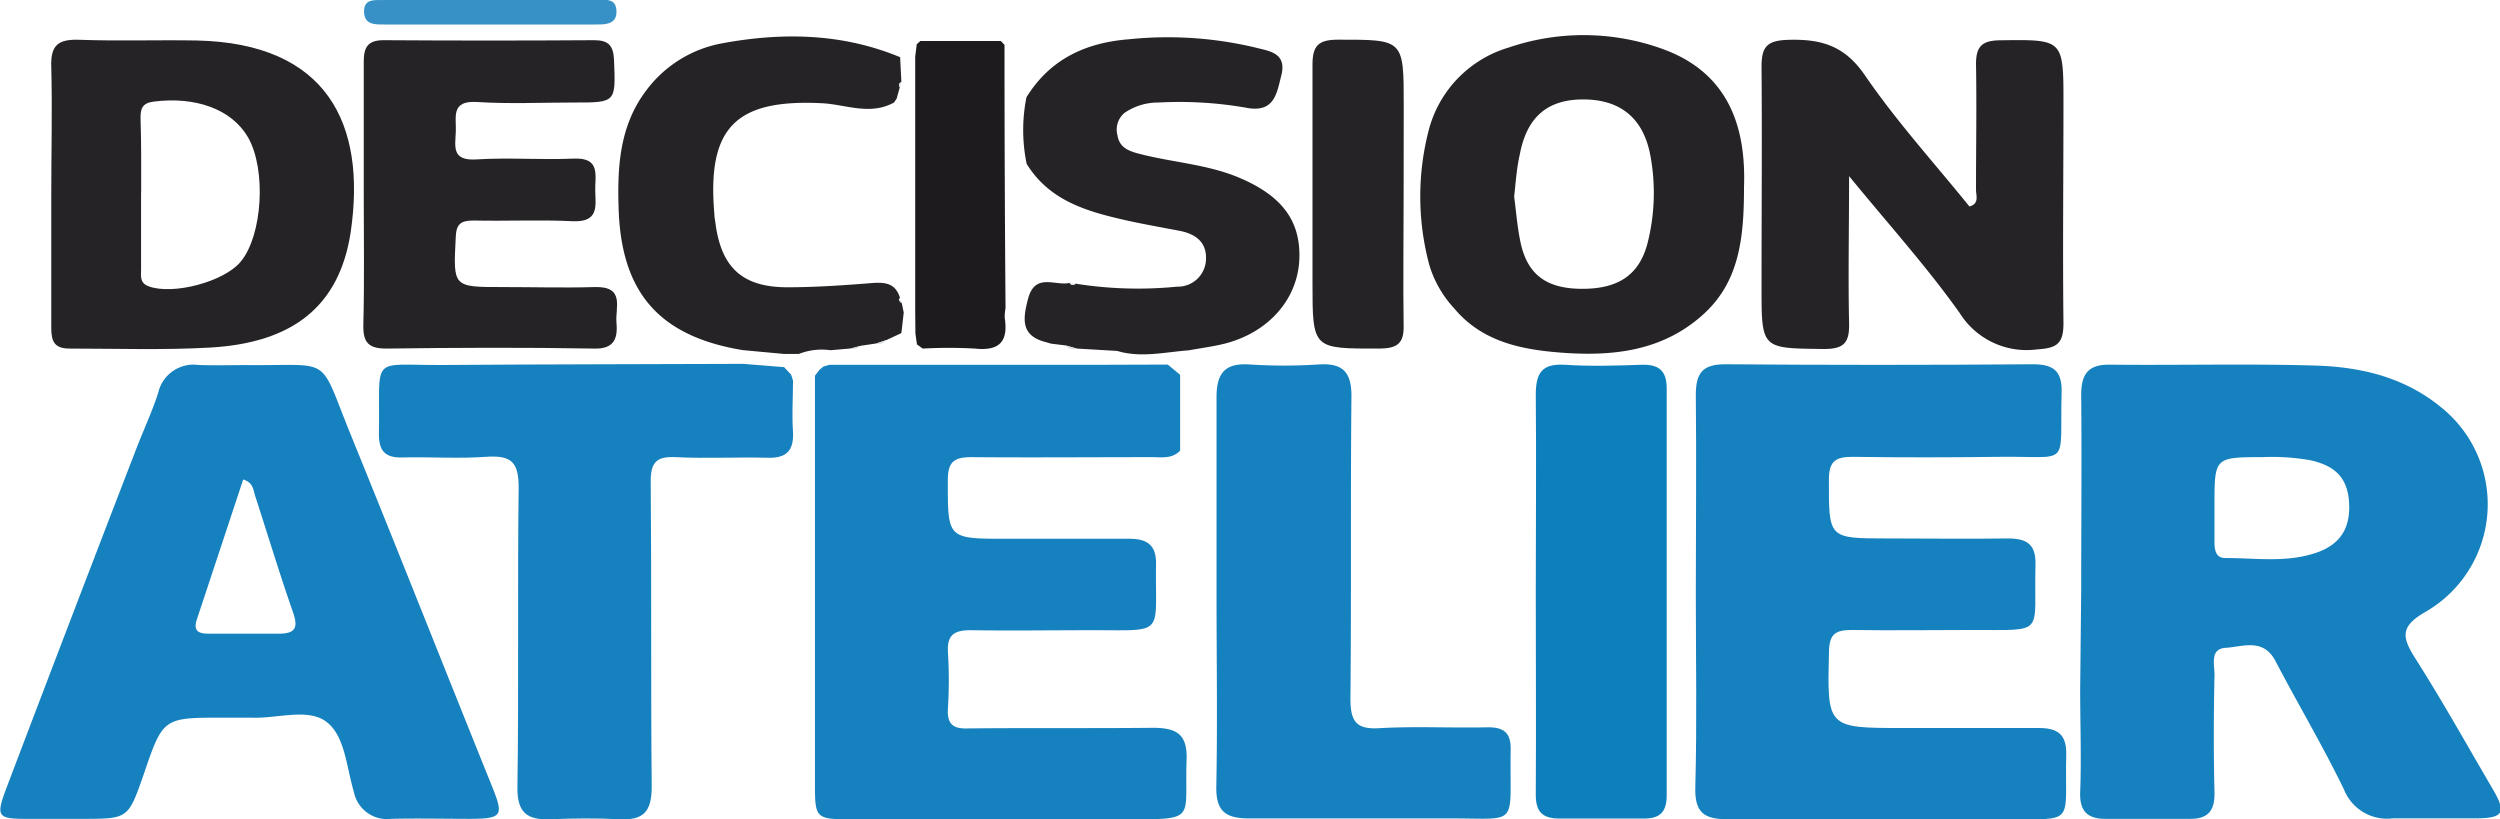
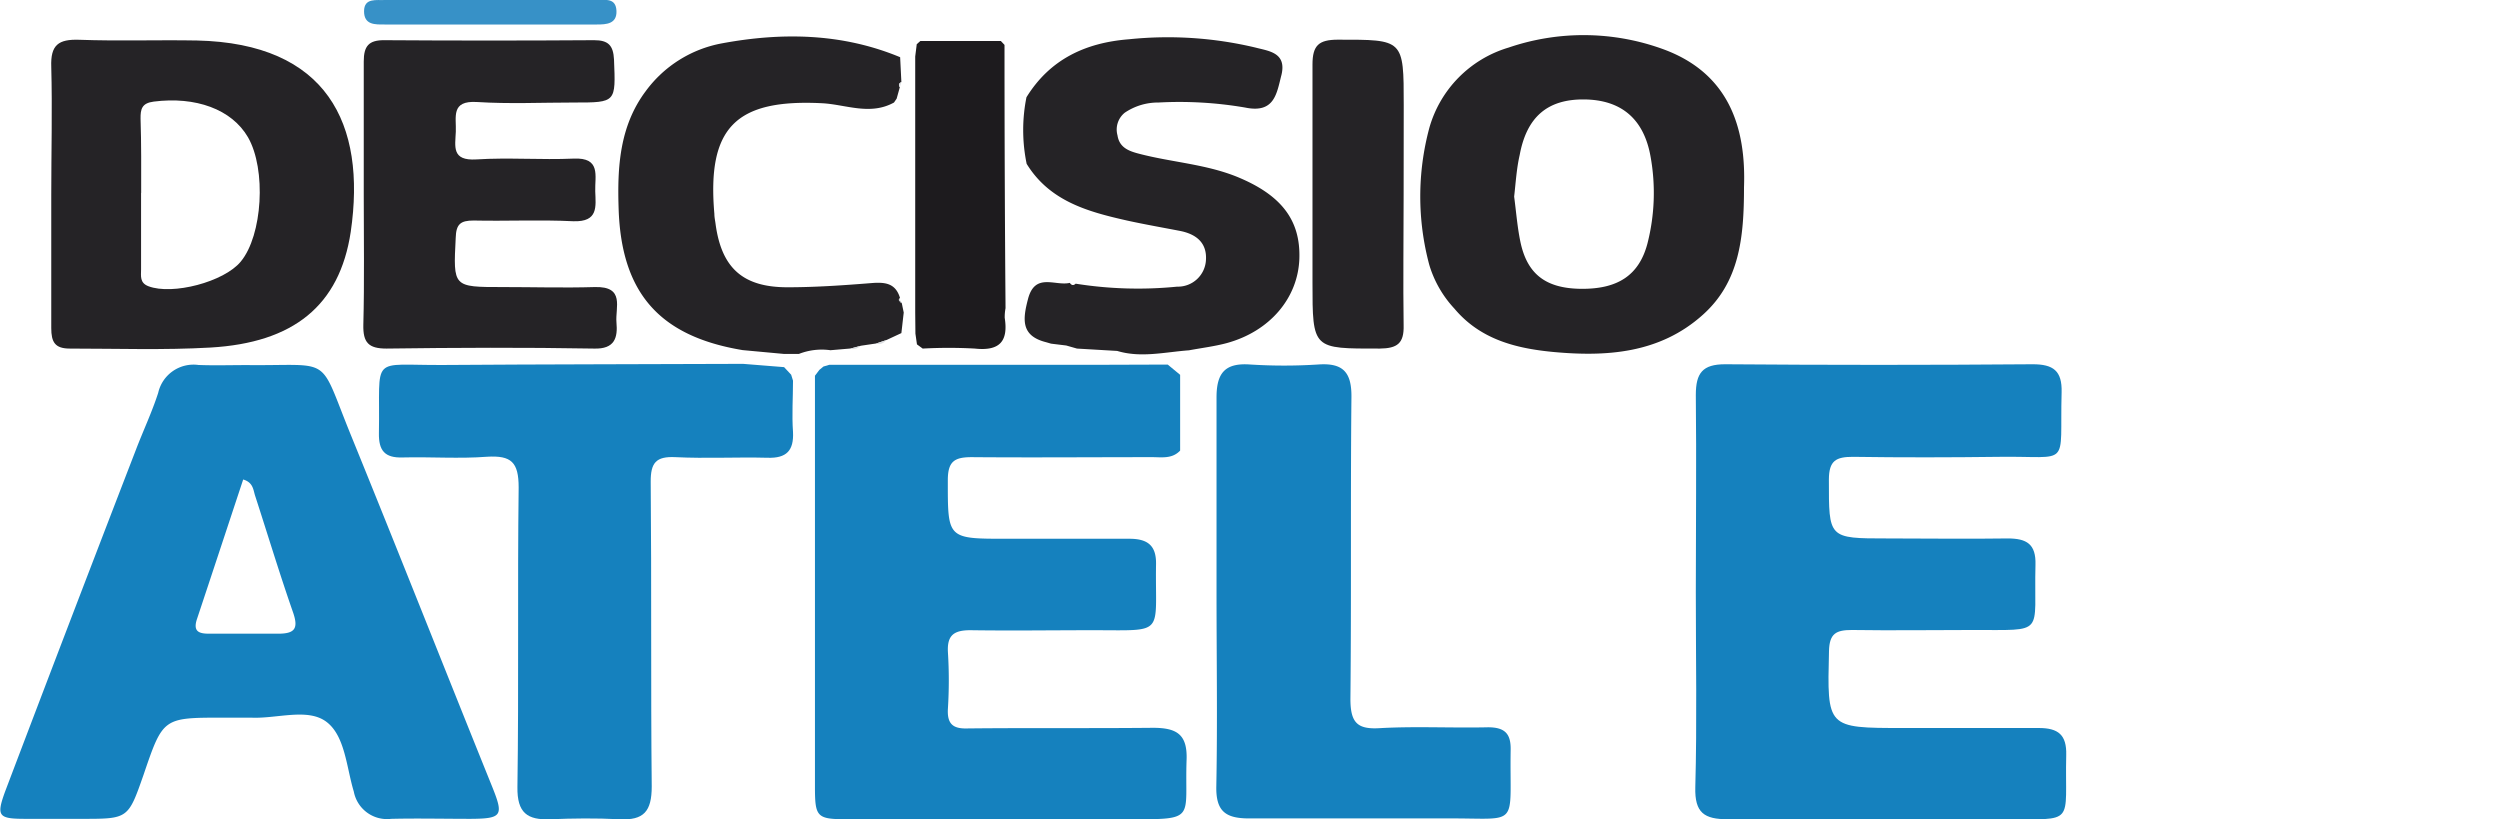
<svg xmlns="http://www.w3.org/2000/svg" viewBox="0 0 243.85 79.91">
  <defs>
    <style>.cls-1{fill:#1581be;}.cls-2{fill:#252326;}.cls-3{fill:#0e7fbd;}.cls-4{fill:#1d1b1e;}.cls-5{fill:#3791c7;}.cls-6{fill:#dbdee1;}</style>
  </defs>
  <title>decisionatelier</title>
  <g id="Calque_2" data-name="Calque 2">
    <g id="Calque_1-2" data-name="Calque 1">
-       <path class="cls-1" d="M203,57.52c0-6.33.06-12.66,0-19,0-2.19.8-3,2.92-2.95,6.66.07,13.33-.11,20,.09,4.35.14,8.56,1.12,12.1,4a12.11,12.11,0,0,1-1.4,20c-2.45,1.4-2.4,2.41-1.06,4.51,2.67,4.2,5.1,8.56,7.62,12.86,1.29,2.22,1,2.76-1.55,2.79-2.74,0-5.49,0-8.24,0A4.51,4.51,0,0,1,228.63,77c-2.06-4.25-4.49-8.33-6.68-12.52-1.19-2.28-3.21-1.39-4.86-1.29S216.07,65,216,66c-.08,3.74-.09,7.49,0,11.24.05,1.79-.58,2.65-2.41,2.63-2.74,0-5.49,0-8.24,0-1.73,0-2.52-.75-2.45-2.61.13-3.33,0-6.66,0-10Zm13-8.2v3.49c0,.79.09,1.64,1.09,1.62,3,0,5.95.48,8.88-.53,2.43-.85,3.33-2.54,3.15-5s-1.54-3.5-3.73-4a21.2,21.2,0,0,0-4.7-.31C216,44.6,216,44.6,216,49.32Z" />
      <path class="cls-1" d="M113.9,35.56l1.21,1,0,7.39c-.8.85-1.85.63-2.82.64-5.84,0-11.67.05-17.5,0-1.67,0-2.33.39-2.34,2.21,0,5.75-.09,5.75,5.7,5.75,4,0,8,0,12,0,1.75,0,2.64.62,2.61,2.47-.11,7,1,6.45-6.1,6.45-4,0-8,.06-12,0-1.61,0-2.29.48-2.2,2.14a43.88,43.88,0,0,1,0,5.5c-.1,1.59.57,2,2,1.94,6-.06,12,0,18-.06,2.31,0,3.37.63,3.28,3.11-.21,5.89,1.08,5.82-5.78,5.81-9.08,0-18.16,0-27.24,0-3.08,0-3.23-.18-3.23-3.26v-40l.43-.57.4-.33.58-.17,27,0Z" />
      <path class="cls-1" d="M165.41,57.77c0-6.41.07-12.83,0-19.24,0-2.14.65-3,2.86-3q15,.12,30,0c2,0,2.88.63,2.82,2.74-.2,7.48,1,6.19-6.1,6.29-4.75.06-9.5.07-14.25,0-1.65,0-2.34.36-2.35,2.2,0,5.76-.09,5.76,5.69,5.76,3.92,0,7.83.06,11.75,0,1.86,0,2.77.55,2.71,2.57-.18,6.93,1.11,6.34-6.15,6.36-3.92,0-7.84.06-11.75,0-1.54,0-2.2.33-2.24,2.06-.18,7.5-.24,7.5,7.22,7.5,4.41,0,8.83,0,13.24,0,1.91,0,2.73.67,2.68,2.63-.16,6.87,1.05,6.26-6,6.27-9,0-18,0-27,0-2.3,0-3.25-.61-3.18-3.13C165.53,70.44,165.41,64.11,165.41,57.77Z" />
      <path class="cls-1" d="M24.1,35.61c8.47.09,6.89-1.11,10.13,6.84C38.87,53.84,43.39,65.3,48,76.72c1.14,2.83,1,3.13-2.09,3.15-2.58,0-5.17-.06-7.75,0a3.3,3.3,0,0,1-3.65-2.66c-.72-2.37-.85-5.44-2.68-6.81S27,70.12,24.49,70c-.92,0-1.83,0-2.75,0C15.9,70,15.9,70,14,75.58c-1.5,4.29-1.5,4.29-6,4.29-1.83,0-3.67,0-5.5,0-2.66,0-2.88-.25-2-2.67Q6.82,60.54,13.25,43.89c.71-1.86,1.57-3.68,2.18-5.57a3.53,3.53,0,0,1,3.93-2.72C20.94,35.66,22.52,35.61,24.1,35.61Zm-.38,11.16c-1.5,4.54-3,9.08-4.5,13.59-.43,1.27.22,1.45,1.19,1.45,2.24,0,4.48,0,6.72,0,1.64,0,2-.51,1.45-2.09-1.31-3.75-2.46-7.56-3.69-11.35C24.7,47.8,24.71,47.06,23.72,46.77Z" />
      <path class="cls-1" d="M77.35,37.13c0,1.67-.12,3.34,0,5,.09,1.82-.63,2.58-2.48,2.52-3-.08-6,.09-9-.06-1.89-.09-2.41.55-2.4,2.41.09,9.9,0,19.81.1,29.71,0,2.44-.78,3.32-3.14,3.2s-4.49-.09-6.74,0-3.26-.61-3.22-3.15c.14-9.74,0-19.48.12-29.21,0-2.48-.72-3.14-3.08-3-2.73.21-5.49,0-8.23.07-1.76.06-2.35-.68-2.32-2.37.14-7.76-1-6.6,6.31-6.65,9.74-.07,19.47-.07,29.21-.11l4,.32.69.74Z" />
      <path class="cls-1" d="M118.66,57.76c0-6.32,0-12.65,0-19,0-2.34.8-3.37,3.22-3.21a52.27,52.27,0,0,0,6.74,0c2.39-.16,3.22.77,3.2,3.17-.1,9.82,0,19.64-.1,29.45,0,2.37.7,3,2.94,2.85,3.49-.19,7,0,10.48-.08,1.64,0,2.24.62,2.21,2.2-.12,7.74,1,6.64-6.27,6.69-6.41,0-12.82,0-19.23,0-2.3,0-3.27-.68-3.21-3.17C118.76,70.41,118.66,64.08,118.66,57.76Z" />
-       <path class="cls-2" d="M180.36,17.18c0,5.23-.1,9.78,0,14.32.06,2-.56,2.56-2.54,2.54-6-.07-6,0-6-6,0-7.16.06-14.32,0-21.49,0-1.88.43-2.58,2.48-2.66,3.21-.11,5.56.48,7.58,3.42,3.08,4.5,6.78,8.58,10.22,12.83,1-.28.63-1.08.64-1.66,0-4.08.07-8.16,0-12.24,0-1.74.61-2.28,2.33-2.31,6.2-.08,6.2-.13,6.2,6.12,0,7.16-.08,14.33,0,21.49,0,2-.66,2.42-2.57,2.54a7.7,7.7,0,0,1-7.54-3.53C188,26.09,184.31,22,180.36,17.18Z" />
      <path class="cls-2" d="M5,19c0-4.16.11-8.32,0-12.48-.08-2.14.7-2.71,2.73-2.64,3.82.14,7.65,0,11.48.07,12.65.28,16.55,8.08,15,18.67C33.12,29.84,28.6,33.43,20.53,33.9,16,34.16,11.38,34,6.81,34,5.35,34,5,33.36,5,32,5,27.7,5,23.37,5,19Zm8.76-.2c0,2.5,0,5,0,7.48,0,.63-.15,1.31.72,1.64,2.34.89,7.37-.42,9-2.4,2.13-2.56,2.51-9,.71-12.13-1.59-2.74-5.11-4-9.2-3.48-1.16.15-1.29.73-1.28,1.67C13.79,14,13.77,16.44,13.77,18.84Z" />
      <path class="cls-2" d="M170.11,18.27c0,4.94-.45,9.23-4,12.42-4.23,3.81-9.46,4.13-14.72,3.63-3.54-.35-7-1.21-9.52-4.21a10.79,10.79,0,0,1-2.46-4.28,25.75,25.75,0,0,1,0-13.33,11.41,11.41,0,0,1,7.74-7.86,22.64,22.64,0,0,1,15,.13C168.68,7.12,170.32,12.49,170.11,18.27Zm-22.42.91c.19,1.4.3,2.9.6,4.36.65,3.18,2.46,4.57,5.83,4.63,3.69.06,5.77-1.33,6.58-4.45A19.92,19.92,0,0,0,161,15.3c-.64-3.67-2.83-5.56-6.46-5.6s-5.63,1.74-6.31,5.42C147.93,16.42,147.85,17.76,147.69,19.18Z" />
-       <path class="cls-3" d="M149.8,57.75c0-6.41.06-12.82,0-19.23,0-2.11.57-3.08,2.83-2.94,2.49.16,5,.09,7.49,0,1.65-.05,2.45.54,2.45,2.3q0,19.85,0,39.7c0,1.64-.68,2.27-2.22,2.26-2.74,0-5.49,0-8.24,0-1.7,0-2.33-.68-2.31-2.4C149.84,70.9,149.8,64.32,149.8,57.75Z" />
      <path class="cls-2" d="M35.48,19c0-4.33,0-8.66,0-13,0-1.5.48-2.09,2-2.08q10.23.07,20.47,0c1.39,0,1.87.51,1.94,1.89C60.06,10,60.11,10,56,10c-3.16,0-6.33.15-9.48-.05-2.57-.16-2,1.47-2.06,2.9s-.43,2.85,2,2.7c3.15-.2,6.33.06,9.48-.08,2.71-.13,2.07,1.71,2.12,3.19s.32,3-2.13,2.92c-3.24-.16-6.49,0-9.73-.07-1.29,0-1.71.35-1.75,1.69C44.21,28,44.16,28,49,28c3,0,6,.09,9,0s2,2,2.13,3.45S60,34.07,57.92,34c-6.74-.12-13.48-.09-20.22,0-1.75,0-2.3-.58-2.26-2.32C35.55,27.46,35.48,23.21,35.48,19Z" />
      <path class="cls-2" d="M100.12,9.49c2.29-3.71,5.76-5.33,10-5.66a36.81,36.81,0,0,1,12.38.82c1.25.33,3,.48,2.5,2.63-.47,1.82-.66,3.81-3.55,3.21A37.9,37.9,0,0,0,113,10a5.77,5.77,0,0,0-3.3,1A2.11,2.11,0,0,0,109,13.2c.18,1.2,1.11,1.54,2.12,1.8,3.13.82,6.4,1,9.45,2.21,4.33,1.75,6.29,4.19,6.17,8s-2.83,7.1-7.1,8.26c-1.2.32-2.44.47-3.67.7-2.34.17-4.68.76-7,.06L105.05,34,104,33.7l-1.48-.18-.48-.14c-2.47-.62-2.29-2.22-1.77-4.21.68-2.63,2.66-1.24,4.08-1.58.16.24.35.29.57.08a38.62,38.62,0,0,0,9.9.29,2.74,2.74,0,0,0,2.81-2.62c.1-1.7-1-2.52-2.55-2.82s-3.42-.63-5.11-1c-3.83-.86-7.58-1.88-9.83-5.54A16.25,16.25,0,0,1,100.12,9.49Z" />
      <path class="cls-2" d="M77.93,34.52l-1.49,0-4-.37C64.3,32.8,60.59,28.55,60.34,20.33c-.13-4,.08-8,2.63-11.42a11.89,11.89,0,0,1,7.44-4.68c5.87-1.09,11.74-1,17.39,1.35L87.92,8c-.22.12-.32.27-.15.5l-.31,1.12L87.2,10c-2.33,1.29-4.71.19-7,.07-8.45-.43-11.25,2.37-10.52,10.8,0,.34.08.67.12,1,.58,4.25,2.64,6.15,7,6.15,2.74,0,5.49-.19,8.22-.41,1.3-.1,2.32,0,2.76,1.43,0,.07-.09.16-.07.2a1.91,1.91,0,0,0,.25.33l.19.92c-.08.67-.15,1.33-.23,2l-1.44.67-1,.34-1.49.22-1,.27L81,34.16A6.1,6.1,0,0,0,77.93,34.52Z" />
      <path class="cls-2" d="M136.91,19c0,4.24-.06,8.48,0,12.72.05,1.78-.62,2.26-2.33,2.28-6.56,0-6.56.11-6.56-6.49,0-7.07,0-14.15,0-21.22,0-1.88.63-2.41,2.45-2.42,6.45,0,6.45-.08,6.45,6.39Z" />
      <path class="cls-4" d="M89.27,30.51l0-25,.15-1.2L89.77,4h7.85l.36.38,0,.12q0,12.78.1,25.56A4.61,4.61,0,0,0,98,31c.36,2.3-.5,3.26-2.91,3A46.37,46.37,0,0,0,90,34l-.56-.41-.15-1.05Z" />
      <path class="cls-5" d="M47.81,0H58.29c.81,0,1.79-.2,1.84,1.07s-1,1.32-1.9,1.32q-10.36,0-20.72,0c-.91,0-2,.06-2-1.29S36.75.05,37.58,0C41,0,44.4,0,47.81,0Z" />
      <path class="cls-6" d="M79.93,36.05l-.43.57Z" />
      <path class="cls-6" d="M77.35,37.13l-.21-.56Z" />
      <path class="cls-6" d="M98,4.37,97.62,4Z" />
      <path class="cls-6" d="M89.77,4l-.38.34Z" />
-       <path class="cls-6" d="M105.05,34a1,1,0,0,1-1.1-.28Z" />
-       <path class="cls-6" d="M104.3,27.59l.57.08C104.65,27.88,104.46,27.83,104.3,27.59Z" />
-       <path class="cls-6" d="M102.47,33.52l-.48-.14Z" />
+       <path class="cls-6" d="M102.47,33.52l-.48-.14" />
      <path class="cls-6" d="M86.43,33.18a.9.9,0,0,1-1,.34Z" />
      <path class="cls-6" d="M83.92,33.74a1,1,0,0,1-1,.27Z" />
      <path class="cls-6" d="M87.46,9.61,87.2,10Z" />
      <path class="cls-6" d="M87.92,8l-.15.5C87.6,8.26,87.7,8.11,87.92,8Z" />
      <path class="cls-6" d="M87.73,29.06l.18.53a1.91,1.91,0,0,1-.25-.33S87.7,29.13,87.73,29.06Z" />
    </g>
  </g>
</svg>